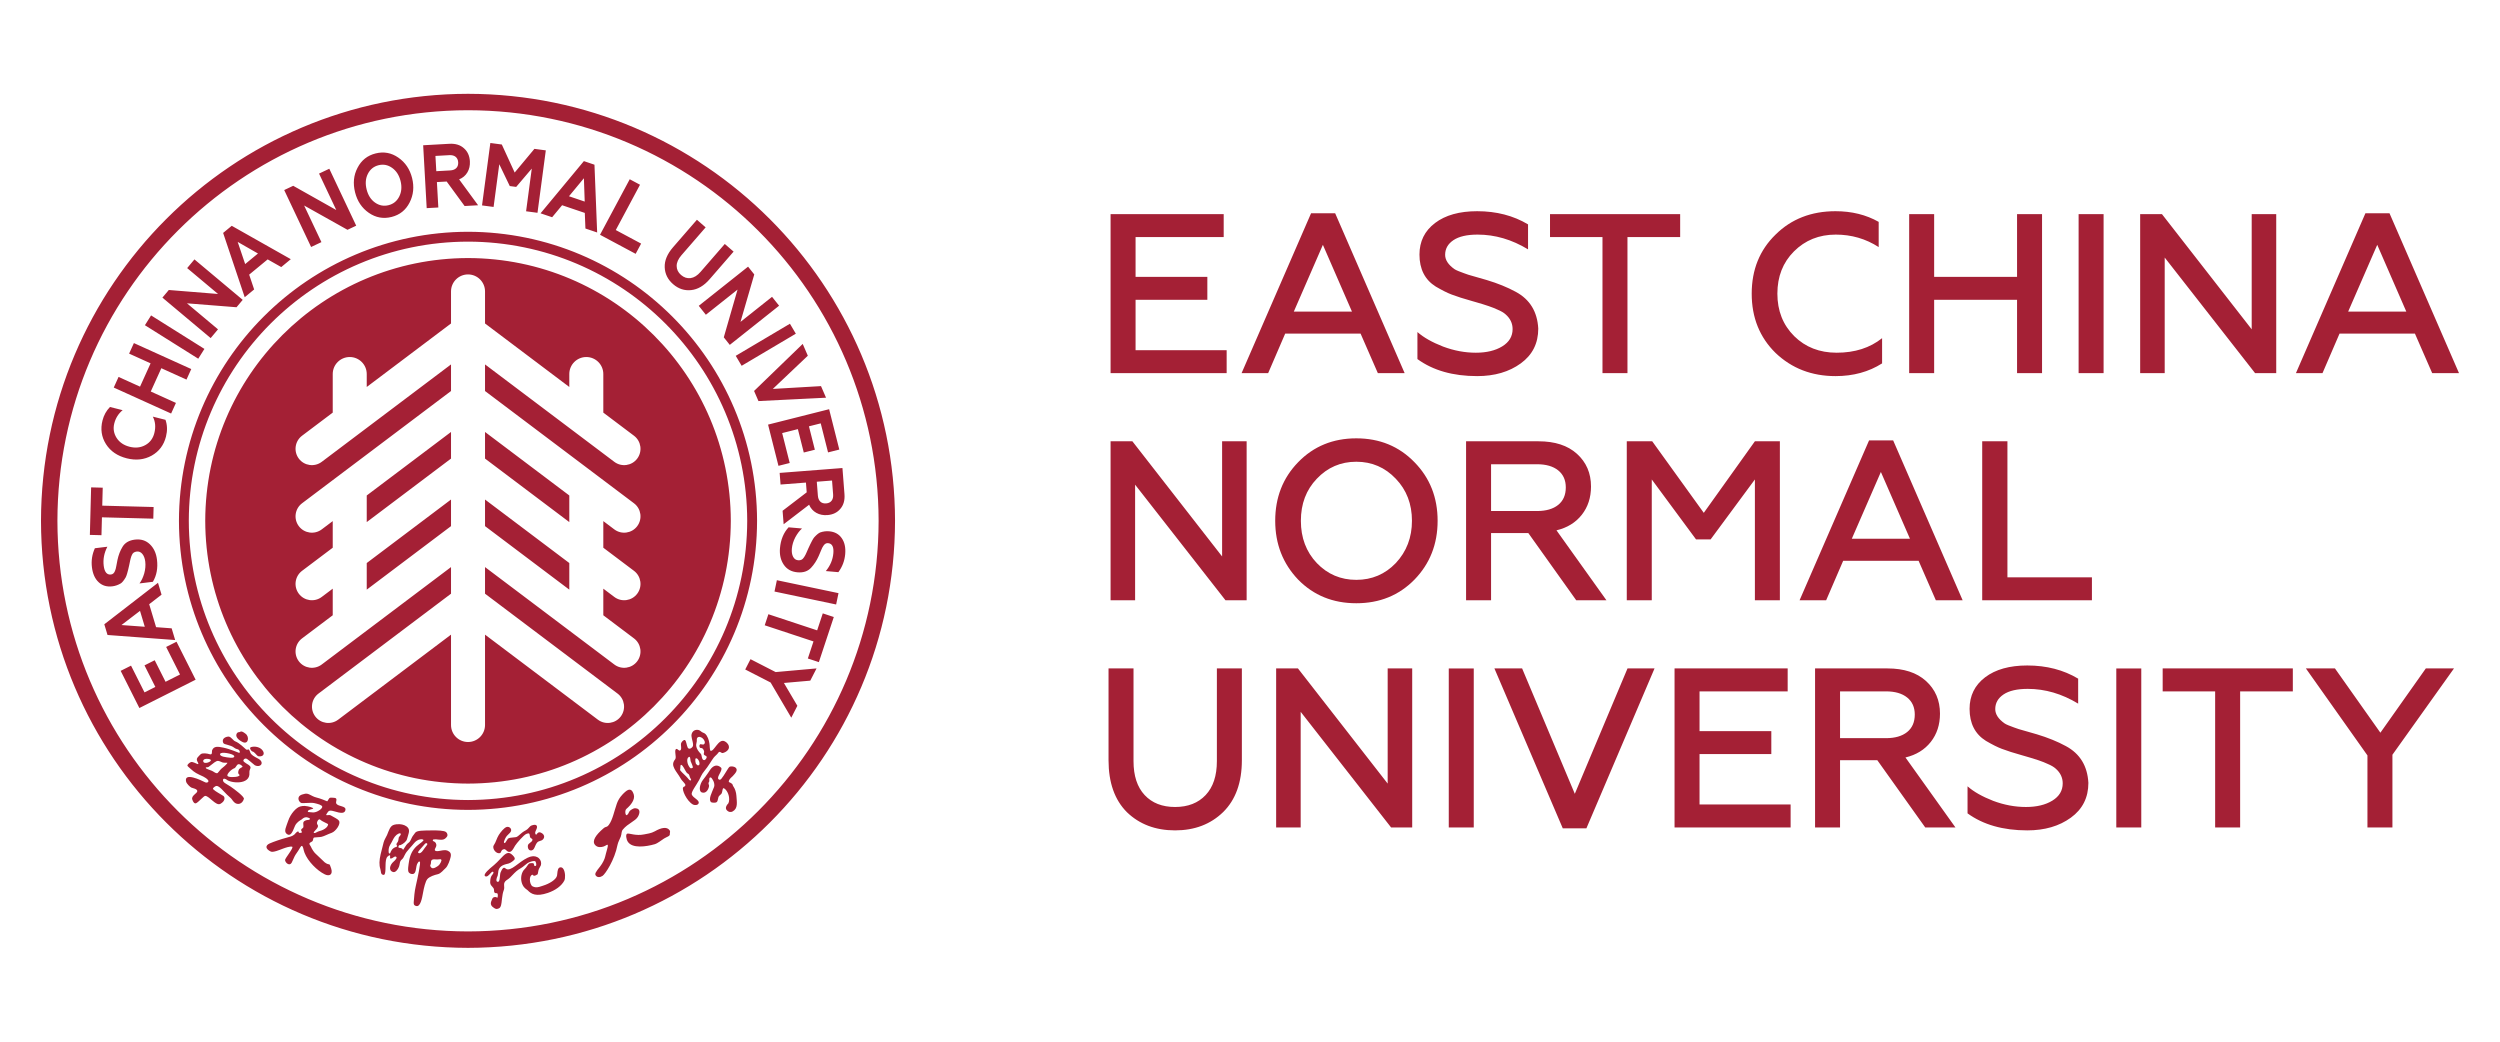
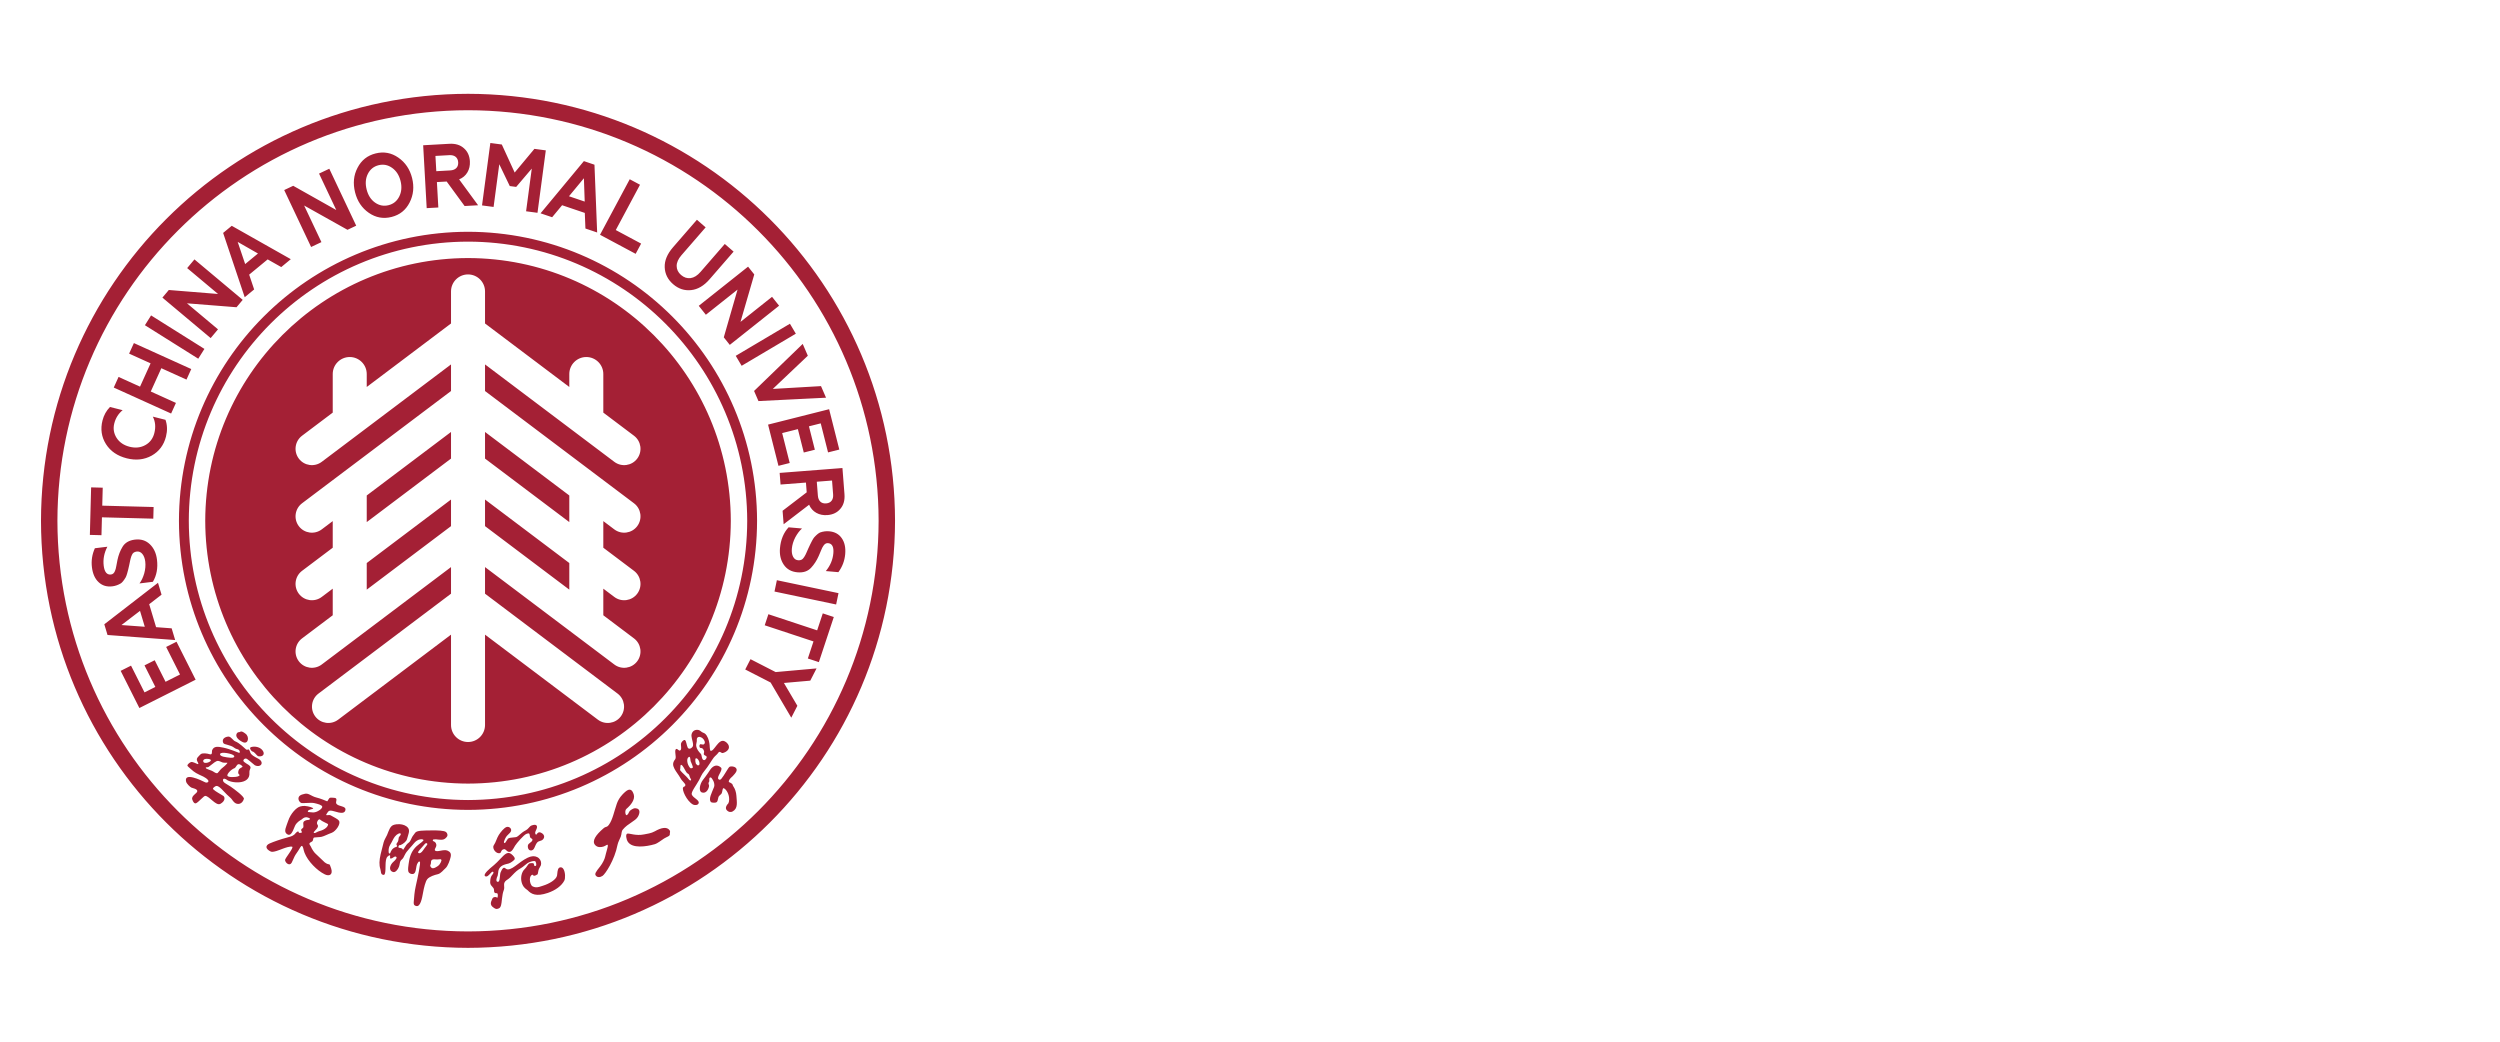
<svg xmlns="http://www.w3.org/2000/svg" version="1.1" x="0" y="0" width="1200" height="500" viewBox="0, 0, 1200, 500">
  <g id="Layer_1">
    <path d="M352.265,377.901 C351.46,376.767 351.818,376.637 351.389,376.25 C350.541,375.486 349.784,375.578 349.809,375.173 C349.882,373.873 351.475,372.848 351.734,372.515 C352.144,371.988 353.337,370.948 353.56,369.909 C353.993,367.89 350.962,367.624 350.196,368.063 C349.539,368.444 347.635,372.233 346.227,373.846 C345.692,374.461 345.231,374.34 344.89,374.028 C343.713,372.963 347.301,369.543 346.06,368.421 C344.223,366.762 342.353,367.394 340.886,369.484 C340.886,369.484 339.179,372.162 337.421,374.357 C335.944,376.198 335.197,379.698 336.827,380.344 C338.568,381.033 339.957,379.415 340.315,377.522 C340.432,376.882 340.229,376.809 340.104,376.254 C339.949,375.574 340.48,375.294 340.472,374.909 C340.442,373.76 340.34,373.103 341.217,373.189 C341.545,373.225 342.288,374.557 342.457,374.934 C342.771,375.645 343.091,376.882 342.756,377.74 C341.641,380.61 340.005,383.437 341.198,384.958 C341.474,385.305 343.198,385.46 343.836,385.127 C344.564,384.74 344.413,384.045 344.882,382.527 C345.066,381.941 346.257,381.238 346.449,380.727 C346.794,379.813 346.807,378.219 347.299,378.332 C348.286,378.556 349.656,380.51 349.939,382.692 C350.11,383.999 349.937,385.487 349.269,385.995 C349.02,386.182 347.874,387.736 348.786,388.809 C349.83,390.033 351.012,389.849 351.631,389.51 C354.355,388.037 353.659,385.046 353.473,381.93 C353.372,380.292 352.755,378.591 352.265,377.901 M84.725,308.031 L79.75,310.537 L86.409,323.762 L79.467,327.26 L74.258,316.914 L69.358,319.381 L74.569,329.726 L69.362,332.35 L62.893,319.504 L57.918,322.008 L66.902,339.85 L93.901,326.255 z M360.243,316.406 L357.707,321.351 L369.886,327.601 L379.811,344.489 L382.738,338.783 L376.277,327.823 L388.931,326.714 L391.948,320.839 L372.308,322.596 z M58.294,300.024 L67.207,293.212 L69.496,300.842 z M82.394,301.595 L74.921,301.039 L71.613,290.021 L77.542,285.441 L75.835,279.744 L50.068,299.656 L51.61,304.792 L84.08,307.217 z M84.449,193.396 L72.37,187.927 L77.438,176.741 L89.514,182.207 L91.807,177.144 L64.27,164.677 L61.977,169.738 L72.283,174.404 L67.217,185.592 L56.909,180.927 L54.602,186.026 L82.139,198.495 z M60.826,219.99 C65.236,221.105 69.236,220.67 72.824,218.689 C76.356,216.693 78.639,213.651 79.672,209.554 C80.396,206.692 80.314,204.012 79.432,201.516 L73.358,199.982 C74.574,202.349 74.816,204.976 74.086,207.866 C73.427,210.479 71.992,212.402 69.78,213.63 C67.535,214.883 65.017,215.155 62.226,214.45 C59.435,213.745 57.355,212.337 55.987,210.228 C54.604,208.062 54.225,205.734 54.853,203.248 C55.508,200.66 56.844,198.541 58.863,196.886 L52.794,195.352 C51.039,197.129 49.838,199.296 49.191,201.859 C48.152,205.979 48.71,209.755 50.873,213.186 C53.041,216.594 56.359,218.86 60.826,219.99 M53.941,281.437 C55.37,281.263 56.734,280.782 58.029,279.998 C58.7,279.55 59.468,278.596 60.332,277.133 C60.546,276.742 60.778,276.127 61.023,275.288 C61.309,274.313 61.479,273.681 61.531,273.386 L62.014,271.292 L62.481,269.043 L62.711,268.074 C62.889,267.401 63.083,266.855 63.293,266.438 C63.667,265.451 64.439,264.886 65.609,264.744 C66.697,264.612 67.605,264.997 68.341,265.901 C69.075,266.802 69.531,268.014 69.718,269.53 C69.939,271.357 69.778,273.254 69.236,275.225 C68.663,277.175 67.902,278.784 66.954,280.048 L73.383,279.263 C75.189,276.223 75.843,272.673 75.348,268.61 C74.971,265.522 73.831,263.064 71.925,261.233 C70.021,259.404 67.625,258.666 64.738,259.017 C61.968,259.356 59.989,260.509 58.809,262.482 C57.698,264.313 56.893,266.394 56.395,268.725 C56.227,269.503 56.033,270.52 55.809,271.773 C55.66,272.706 55.449,273.474 55.177,274.083 C54.78,275.096 54.15,275.654 53.294,275.759 C51.321,275.999 50.147,274.589 49.775,271.531 C49.398,268.443 49.986,265.409 51.537,262.427 L45.536,263.158 C44.212,266.087 43.741,269.135 44.126,272.296 C44.509,275.432 45.582,277.822 47.348,279.458 C49.087,281.102 51.283,281.761 53.941,281.437 M48.932,248.31 L73.582,248.962 L73.73,243.368 L49.08,242.715 L49.308,234.089 L43.739,233.94 L43.134,256.749 L48.704,256.896 z M269.102,416.305 C267.783,416.338 267.629,417.966 267.505,419.276 L267.382,420.271 C266.995,422.221 263.618,424.232 260.637,425.134 L259.831,425.395 C258.398,425.87 257.266,426.245 255.63,425.447 C254.915,425.1 254.333,423.644 254.333,422.207 C254.335,421.069 254.709,420.234 255.356,419.92 C255.636,419.782 255.71,419.878 255.829,420.041 C256.111,420.42 256.471,420.658 257.984,419.713 C258.116,419.633 258.182,419.288 258.295,418.639 C258.385,418.102 258.494,417.491 258.668,417.121 L259.254,416.033 L259.649,415.271 C259.934,414.039 259.593,412.848 258.71,412.005 C257.726,411.066 256.256,410.746 254.77,411.158 C252.578,411.767 250.5,413.321 248.665,414.696 C246.795,416.095 245.18,417.305 243.811,417.319 C243.324,417.324 242.966,417.075 242.656,416.857 C242.361,416.65 242.083,416.453 241.769,416.545 C241.322,416.675 240.861,417.376 240.23,418.891 C240.102,419.196 240.056,419.767 239.999,420.428 C239.912,421.497 239.803,422.828 239.282,423.192 C239.142,423.288 238.976,423.313 238.78,423.265 C238.577,423.209 238.434,423.094 238.355,422.903 C237.993,422.089 238.872,420.328 238.88,420.311 C238.886,420.297 239.129,418.778 239.129,418.778 C239.175,418.309 239.217,417.867 239.357,417.508 C240.167,415.403 242.075,414.966 244.09,414.503 C245.136,414.261 246.669,412.974 246.925,412.62 C247.422,411.917 246.688,411.158 246.098,410.547 L245.991,410.434 C245.012,409.413 244.048,409.162 243.037,409.677 C242.2,410.106 241.165,411.191 239.968,412.449 C239.062,413.403 238.121,414.388 237.148,415.208 L236.805,415.493 C234.798,417.133 232.507,419.146 232.618,420.163 C232.635,420.361 232.748,420.512 232.943,420.615 C233.761,421.031 234.566,420.148 235.273,419.368 C235.813,418.773 236.326,418.211 236.669,418.462 C236.79,418.547 236.855,418.639 236.874,418.752 C236.907,418.983 236.769,419.296 236.445,419.725 L236.296,419.92 C235.905,420.418 235.539,420.889 235.357,422.299 C235.097,424.272 235.495,424.715 236.162,425.447 L236.84,426.263 C237.142,426.678 237.158,427.341 237.171,427.778 L237.24,428.266 C237.696,428.793 238.052,428.755 238.313,428.724 C238.52,428.697 238.648,428.684 238.79,428.92 C239.117,429.464 238.939,430.791 238.669,430.954 C238.652,430.962 238.596,430.996 238.501,430.845 C238.265,430.464 237.549,430.58 237.282,430.619 C236.549,430.728 236.321,431.329 236.121,431.86 L235.962,432.241 C235.051,434.145 236.039,435.113 237.129,435.808 C237.778,436.226 238.336,436.584 239.522,435.99 C240.537,435.479 240.711,433.787 240.887,431.994 L240.947,431.412 C241.123,429.736 241.412,428.314 241.738,427.5 C242.133,426.51 242.05,425.747 241.979,425.129 L241.962,424.253 C242.179,423.148 242.799,422.73 243.583,422.192 C243.991,421.914 244.458,421.598 244.914,421.14 L245.966,420.054 C247.247,418.721 248.259,417.665 250.044,416.696 C250.634,416.378 251.236,415.874 251.82,415.397 C252.615,414.731 253.442,414.049 254.27,413.777 L254.442,413.721 C255.174,413.476 256.538,413.018 257.007,413.495 C257.151,413.637 257.586,414.836 257.341,415.409 C257.256,415.608 257.095,415.706 256.85,415.7 C256.436,415.69 256.385,415.449 256.339,415.066 C256.306,414.809 256.277,414.541 256.048,414.407 C255.643,414.164 254.339,414.376 254.325,414.378 C253.829,414.464 253.45,415.03 253.013,415.69 C252.695,416.162 252.335,416.704 251.885,417.116 C250.222,418.648 249.856,421.435 250.362,423.397 C250.946,425.657 252.14,426.5 252.854,427.004 L253.285,427.339 C254.973,429.125 257.314,430.515 262.965,428.596 C266.679,427.335 269.556,425.192 270.857,422.719 C271.455,421.583 271.369,418.637 270.466,417.175 C270.1,416.585 269.637,416.294 269.102,416.305 M306.208,392.015 C307.187,390.32 307.369,388.353 305.514,388.044 C304.832,387.931 304.539,387.797 303.371,388.454 C301.382,389.56 302.16,390.477 300.833,391.274 C300.258,391.621 299.697,389.085 300.71,388.23 C302.836,386.435 304.926,383.736 304.212,381.393 C303.629,379.468 302.578,377.878 300.041,380.139 C298.716,381.324 297.024,383.052 296.049,385.847 C294.798,389.437 294.061,393.435 292.306,395.843 C291.176,397.4 291.002,396.465 289.67,397.607 C285.956,400.797 283.925,403.747 285.713,405.666 C286.956,406.992 288.716,406.624 289.67,406.346 C290.839,406.001 291.54,405.038 291.737,405.689 C291.933,406.344 290.929,409.12 290.438,411.355 C290.245,412.246 289.341,414.294 288.078,415.878 C285.967,418.524 285.358,419.422 285.973,420.263 C286.724,421.288 288.101,421.177 289.245,420.399 C290.53,419.535 295.003,412.873 296.423,405.469 C296.681,404.153 297.597,402.626 297.974,401.561 C298.492,400.105 298.168,399.151 298.99,398.161 C301.451,395.19 304.959,394.167 306.208,392.015 M98.117,167.474 L72.519,151.396 L69.563,156.101 L95.161,172.18 z M334.852,367.375 C334.852,367.375 334.492,367.005 334.461,366.994 C333.589,366.687 333.725,364.239 333.819,364.153 C335.053,363.097 336.951,367.689 334.852,367.375 M334.281,356.736 C334.72,355.247 334.229,354.901 334.641,354.24 C335.156,353.406 336.354,353.617 337.246,354.383 C338.08,355.104 338.666,356.341 338.087,357.054 C337.438,357.86 336.442,356.904 336.001,357.333 C335.471,357.845 335.674,359.153 336.543,359.065 C337.279,358.996 337.775,359.816 337.972,360.672 C338.055,361.027 337.718,361.824 337.852,362.147 C338.045,362.607 338.955,362.726 339.181,363.176 C339.398,363.609 338.698,364.927 337.924,364.86 C336.712,364.76 336.926,362.387 336.426,361.889 C333.791,359.259 334.082,357.404 334.281,356.736 M332.421,368.578 C331.816,368.745 331.597,369.072 331.038,368.344 C329.812,366.731 329.607,364.59 330.189,363.791 C331.429,362.078 331.375,364.938 331.488,365.308 C331.72,366.109 333.011,368.411 332.421,368.578 M331.488,374.606 C330.963,374.836 330.316,373.58 329.381,372.693 C328.034,371.413 326.302,369.791 326.433,369.509 C326.655,369.028 326.419,367.032 326.94,367.116 C327.827,367.266 328.714,369.603 329.254,370.333 C330.139,371.896 330.595,370.896 331.04,372.725 C331.298,373.767 332.178,374.298 331.488,374.606 M338.047,370.139 C340.06,367.758 341.426,365.147 342.604,363.63 C343.248,362.81 344.21,362.191 344.8,361.287 C345.472,360.253 346.223,361.582 346.853,361.46 C348.489,361.13 349.968,359.868 349.897,358.594 C349.935,357.784 349.311,356.525 347.767,355.786 C344.878,354.399 342.746,360.893 341.058,360.375 C340.681,360.257 340.629,357.573 340.662,358.107 C340.566,356.569 340.198,354.627 339.193,353.046 C338.367,351.746 337.698,351.889 336.93,351.41 C336.308,351.021 335.863,350.422 334.99,350.334 C332.825,350.113 331.833,351.788 331.894,353.247 C331.961,354.807 333.233,357.517 332.39,358.515 C331.459,359.626 330.484,359.573 330.099,358.835 C329.551,357.778 329.446,355.604 328.76,355.228 C328.373,355.014 327.505,355.617 327,356.571 C326.498,357.529 327.548,359.812 326.381,360.264 C325.85,360.471 325.17,359.362 324.686,359.479 C323.337,359.808 324.9,363.404 324.107,364.417 C322.701,366.203 322.921,367.369 323.766,369.057 C324.387,370.296 325.822,372.038 326.596,373.472 C327.484,375.118 329.107,376.112 328.977,376.913 C328.833,377.788 328.436,377.254 327.915,377.947 C327.168,378.953 329.521,384.403 332.618,386.175 C333.206,386.512 334.81,386.629 335.273,385.732 C336.122,384.094 332.716,383.137 332.051,381.372 C331.607,380.19 334.239,376.909 335.568,374.424 C336.177,373.29 336.825,371.574 338.047,370.139 M157.497,395.732 C157.283,397.419 154.836,398.592 153.114,398.996 C152.467,399.145 151.706,399.72 151.312,399.81 C150.27,400.055 150.383,399.54 151.377,398.53 C151.934,397.965 153.16,396.709 152.381,395.814 C151.618,394.939 152.925,392.732 153.641,393.387 C154.959,394.592 157.549,395.318 157.497,395.732 M161.397,385.652 C160.955,384.857 162.468,382.955 160.235,382.941 C159.926,382.937 158.637,382.763 158.252,382.987 C157.863,383.209 157.2,384.698 157.034,384.633 C155.953,384.215 154.225,383.393 151.729,382.761 C149.369,382.171 148.046,380.476 146.161,381.06 C145.366,381.298 144.726,381.361 144.023,381.849 C142.814,382.683 143.094,384.522 144.483,385.376 C145.082,385.742 149.172,385.115 150.766,385.468 C152.618,385.878 154.509,386.397 154.679,387.18 C154.758,387.56 154.302,388.213 153.553,388.749 C150.829,390.686 149.411,389.751 147.936,389.761 C147.609,389.765 147.714,389.136 148.247,388.843 C148.954,388.458 150.304,388.33 150.352,388.062 C150.413,387.732 148.262,386.987 146.26,386.849 C145.49,386.801 144.873,386.947 144.218,387.083 C142.278,387.479 139.431,390.638 138.312,394.038 C137.383,396.85 136.113,398.984 137.56,400.216 C139.293,401.689 140.274,399.791 141.504,396.634 C142.203,394.839 143.87,393.864 144.77,393.36 C145.13,393.155 146.429,391.355 148.781,392.9 C148.883,392.964 148.71,393.582 148.011,393.559 C147.101,393.536 145.904,394.048 145.676,394.582 C145.402,395.224 145.735,396.078 145.628,396.969 C145.517,397.866 143.78,397.651 144.979,399.442 C145.073,399.58 143.942,400.002 143.521,399.737 C143.324,399.609 143.437,399.224 143.226,399.138 C142.58,398.879 141.515,400.389 141.345,400.538 C140.391,401.408 138.956,401.726 137.447,402.122 C134.885,402.789 131.412,403.996 129.447,404.852 C127.121,405.877 127.501,407.591 130.001,408.758 C131.117,409.281 134.257,407.93 135.807,407.35 C136.901,406.942 139.222,406.137 140.224,406.411 C141.297,406.704 136.732,412.016 136.822,412.838 C136.979,414.258 139.031,415.853 139.989,414.114 C140.423,413.323 140.818,412.252 141.416,411.032 C141.881,410.087 142.711,409.103 143.195,408.277 C143.889,407.095 144.546,405.927 144.879,406.043 C145.636,406.308 145.494,407.57 146.168,409.308 C147.754,413.397 152.158,417.865 155.9,419.692 C158.141,420.784 159.907,419.79 158.957,416.861 C158.744,416.196 158.574,415.736 158.438,415.411 C157.982,414.309 157.982,415.499 155.846,413.913 C155.239,413.461 152.771,410.863 151.427,409.718 C150.785,409.166 149.793,407.716 149.185,406.315 C148.793,405.417 147.695,404.959 149.586,404.044 C150.729,403.494 149.934,402.166 150.904,401.99 C151.729,401.841 153.291,401.902 154.348,401.666 C155.622,401.385 157.248,400.444 159.244,399.737 C161.108,399.071 163.744,395.446 162.706,393.977 C162.001,392.969 160.558,392.496 158.758,391.391 C157.848,390.832 155.863,391.954 156.852,390.554 C157.53,389.59 157.637,389.127 158.685,389.09 C160.33,389.031 165.146,391.663 165.786,388.885 C166.301,386.648 162.34,387.355 161.397,385.652 M242.481,402.528 C242.941,401.492 243.621,400.852 244.226,400.285 C244.59,399.938 244.908,399.64 245.104,399.306 C245.462,398.724 245.445,398.092 245.056,397.582 C244.636,397.023 243.88,396.757 243.221,396.939 C242.002,397.274 240.24,399.475 239.416,400.783 C238.92,401.572 238.583,402.406 238.255,403.216 C237.897,404.103 237.558,404.94 237.033,405.695 C236.476,406.492 236.859,407.641 237.483,408.43 C238.054,409.147 239.077,409.842 240.079,409.442 C240.292,409.352 240.397,409.114 240.514,408.838 C240.723,408.363 240.981,407.762 241.924,407.607 C242.372,407.534 242.692,407.838 243.062,408.185 C243.512,408.605 244.021,409.08 244.851,408.869 C245.69,408.656 246.303,407.57 246.843,406.612 L247.253,405.911 C247.971,404.781 251.395,400.733 252.703,400.247 C253.329,400.011 253.722,399.961 253.937,400.09 C254.178,400.235 254.232,400.613 254.306,401.145 L254.368,401.597 C254.446,402.059 254.785,402.275 255.086,402.461 C255.348,402.624 255.58,402.77 255.574,403.051 C255.569,403.699 255.055,404.078 254.509,404.473 C253.973,404.871 253.417,405.275 253.362,405.971 C253.293,406.821 253.527,407.557 253.992,407.932 C254.35,408.225 254.827,408.292 255.371,408.137 C256.13,407.915 256.475,407.089 256.839,406.216 C257.067,405.672 257.302,405.109 257.651,404.637 C258.164,403.942 258.689,403.793 259.252,403.634 C259.731,403.498 260.224,403.358 260.683,402.844 C261.097,402.373 261.266,401.821 261.158,401.289 C261.026,400.645 260.503,400.08 259.691,399.697 C258.559,399.163 258.021,399.869 257.664,400.337 C257.536,400.502 257.417,400.664 257.331,400.67 L257.235,400.615 C256.597,399.973 256.938,399.235 257.302,398.456 C257.477,398.082 257.657,397.695 257.731,397.308 C257.827,396.785 257.728,396.385 257.444,396.149 C257.026,395.795 256.241,395.829 255.111,396.249 C254.63,396.425 254.247,396.856 253.841,397.312 C253.448,397.751 253.04,398.207 252.509,398.475 C251.08,399.186 250.126,400.034 249.36,400.712 C248.801,401.212 248.36,401.599 247.933,401.751 C247.627,401.86 247.063,401.91 246.464,401.959 C245.41,402.051 244.213,402.151 243.784,402.616 L243.119,403.611 C242.828,404.105 242.527,404.62 242.265,404.674 L242.083,404.628 C241.652,404.321 242.004,403.557 242.345,402.816 z M114.858,371.825 C115.304,372.139 114.708,372.536 113.869,372.777 C113.235,372.963 109.253,373.34 109.126,372.248 C109.027,371.48 110.758,369.371 112.678,368.668 C113.266,368.247 113.63,367.134 114.189,366.896 C115.093,366.475 116.584,367.796 116.404,368.076 C116.227,368.352 114.86,368.727 114.586,369.586 C114.298,370.482 114.099,371.283 114.858,371.825 M106.872,368.484 C105.285,369.668 104.692,371.227 104.105,371.164 C103.217,371.07 102.512,370.331 101.711,369.992 C100.288,369.394 98.983,369.057 98.836,368.714 C98.529,367.984 99.516,368.568 100.211,368.049 C102.688,366.191 103.764,365.04 104.831,365.249 C105.937,365.465 106.418,365.934 107.067,366.036 C108.37,366.239 109.207,365.967 109.142,366.224 C109.09,366.444 108.113,367.555 106.872,368.484 M97.552,365.429 C97.324,363.802 100.569,364.149 101.077,364.643 C102.019,365.551 97.807,367.172 97.552,365.429 M112.346,362.755 C112.731,363.404 112.051,363.873 110.592,363.722 C108.446,363.494 105.345,363.182 105.649,361.914 C105.96,360.613 111.768,361.789 112.346,362.755 M123.85,364.115 C121.94,363.122 120.534,362.358 120.139,361.207 C120.108,361.111 119.739,359.908 119.325,359.732 C118.913,359.55 118.779,360.247 118.07,359.688 C117.358,359.13 114.942,356.605 112.858,355.824 C111.982,355.496 110.933,353.705 109.86,353.579 C108.814,353.458 106.126,354.328 107.159,356.592 C107.611,357.582 110.454,357.314 112.584,359.017 C113.622,359.845 114.752,359.326 115.103,360.783 C115.243,361.362 114.948,361.297 114.637,361.329 C114.455,361.347 110.638,359.561 107.167,358.856 C104.745,358.364 102.596,357.977 101.789,360.197 C101.615,360.672 102.098,362.492 100.684,362.038 C99.347,361.607 97.163,361.345 96.336,362.015 C96.031,362.264 95.033,363.318 94.803,363.626 C93.755,365.042 95.642,366.283 95.108,366.745 C94.872,366.95 93.508,366.007 92.263,365.766 C91.426,365.607 90.505,366.496 90.164,366.957 C89.643,367.664 90.185,367.829 91.478,369.032 C93.543,370.957 94.445,371.287 97.623,372.775 C98.267,373.076 99.498,373.854 99.931,374.547 C100.408,375.311 99.395,375.963 98.441,375.482 C96.5,374.513 88.221,370.509 89.325,375.154 C89.589,376.277 91.259,377.754 91.855,378.043 C92.524,378.361 94.568,378.612 94.702,379.648 C94.847,380.809 91.698,381.826 92.286,383.746 C92.665,384.993 93.374,385.93 94.188,385.518 C95.487,384.855 97.83,381.972 98.533,382.022 C100.604,382.175 103.686,387.037 105.812,385.83 C108.291,384.426 107.975,382.554 107.199,382.033 C105.803,381.1 103.41,379.941 102.343,378.844 C101.927,378.411 102.736,377.802 103.408,377.411 C105.036,376.457 107.465,380.254 109.875,382.273 C111.678,383.782 111.277,383.955 112.36,385.031 C113.885,386.548 116.329,386.083 117.074,383.447 C117.358,382.449 112.567,378.836 110.735,377.608 C108.425,376.06 107.08,375.681 107.036,374.493 C106.992,373.164 108.609,374.099 108.647,374.133 C110.695,375.995 120.204,376.936 119.727,370.89 C119.562,368.829 121.285,368.624 119.325,367.139 C119.151,367.007 116.967,365.835 116.825,365.231 C116.689,364.653 117.618,363.647 118.624,364.335 C119.999,365.274 122.026,367.18 122.319,367.321 C125.156,368.729 127.225,365.871 123.85,364.115 M210.027,415.798 C208.883,416.531 208.232,416.855 207.493,416.742 C207.102,416.685 206.322,415.763 206.539,415.33 C207.085,414.229 206.723,413.79 206.993,413.179 C207.433,412.181 208.895,412.543 209.809,412.547 C211.038,412.551 211.807,412.089 211.902,412.978 C211.902,412.978 211.531,414.828 210.027,415.798 M203.087,408.139 C202.296,409.38 201.271,409.896 200.729,409.304 C200.326,408.871 202.37,407.017 203.278,405.84 C204.418,404.36 204.654,404.614 205.046,404.938 C205.491,405.308 204.165,406.451 203.087,408.139 M190.176,406.517 C188.155,407.095 187.634,408.624 187.316,409.47 C187.168,409.867 186.668,409.733 186.599,409.331 C186.438,408.407 186.471,406.781 187.245,405.574 C188.285,403.948 188.697,402.63 189.524,401.586 C190.566,400.264 191.934,399.722 192.237,400.076 C192.819,400.754 191.425,401.532 191.369,402.185 C191.212,404.076 190.884,404.08 190.358,404.961 C189.988,405.589 191.214,406.22 190.176,406.517 M214.87,408.329 C212.902,407.436 209.638,409.327 208.791,408.183 C208.439,407.706 209.272,406.769 209.404,406.099 C209.615,405.011 208.987,404.047 208.123,403.821 C207.562,403.672 207.579,402.952 208.242,402.898 C209.19,402.821 209.65,402.925 210.615,403.021 C212.437,403.206 213.487,403.103 214.617,401.488 C214.96,400.998 214.801,399.908 214.065,399.36 C213.123,398.657 210.115,398.548 206.96,398.603 C203.558,398.657 199.978,398.55 199.252,399.781 C198.905,400.379 198.185,401.067 197.8,401.831 C197.235,402.944 196.911,403.959 196.271,404.396 C194.258,405.783 193.668,408.656 193.285,407.677 C193.022,407.013 192.034,407.059 191.44,406.917 C191.164,406.852 191.204,406.093 191.518,405.808 C191.833,405.528 191.877,405.789 192.329,405.607 C193.568,405.114 195.078,403.798 195.329,402.867 C195.957,400.525 196.907,398.753 195.867,397.393 C194.972,396.226 193.421,395.713 191.821,395.607 C190.984,395.55 189.614,395.667 188.737,396.04 C187.229,396.674 186.703,398.546 185.783,400.806 C185.408,401.731 184.542,402.885 184.143,404.329 C183.636,406.164 183,408.729 182.703,410.049 C182.042,413.024 181.906,415.106 182.59,417.211 C182.95,418.313 182.582,419.861 184.141,419.953 C185.434,420.027 184.829,415.24 185.237,413.058 C185.4,412.162 185.616,411.313 186.325,410.93 C186.549,410.813 186.749,410.39 187.145,410.591 C187.542,410.792 186.867,412.081 187.505,412.091 C188.639,412.108 189.237,410.723 190.133,411.246 C190.829,411.66 189.794,412.855 188.894,413.616 C187.126,415.114 186.298,417.911 188.729,418.583 C189.76,418.87 190.992,417.46 191.509,416.037 C191.915,414.924 191.804,414.208 192.212,413.336 C192.541,412.648 193.145,412.503 193.614,411.677 C194.064,410.882 194.413,409.959 195.087,409.02 C195.863,407.936 196.98,406.84 197.712,405.963 C198.541,404.988 199.248,404.034 200.158,403.478 C201.066,402.919 202.397,402.557 203.196,403.109 C203.769,403.505 201.393,404.873 199.955,406.199 C197.945,408.053 196.786,410.428 196.327,413.48 C196.143,414.717 195.474,418.114 196.29,418.849 C196.88,419.384 197.397,419.594 198.169,419.516 C200.068,419.324 199.39,415.746 200.495,414.24 C200.736,413.915 200.955,413.304 201.512,413.608 C202.064,413.913 200.539,421.056 199.581,425.253 C198.918,428.121 198.8,430.51 198.606,432.785 C198.522,433.735 198.484,434.638 199.874,434.91 C201.842,435.293 202.604,431.075 203.066,428.466 C203.453,426.297 204.186,423.075 205.121,421.966 C206.156,420.746 208.611,419.96 210.117,419.625 C211.659,419.29 212.946,417.47 213.824,416.757 C215.011,415.794 216.069,412.518 216.316,411.34 C216.661,409.723 216.153,408.909 214.87,408.329 M117.769,352.115 C117.769,352.115 116.641,351.232 116.086,351.15 C115.429,350.981 115.356,351.389 114.762,351.443 C114.145,351.374 113.735,351.845 113.53,352.336 C112.99,353.615 114.327,355.169 116.54,356.215 C119.223,357.477 119.894,353.581 117.769,352.115 M314.349,399.011 C312.61,400.015 310.483,400.237 309.183,400.509 C305.248,401.331 302.141,399.902 301.152,400.13 C300.16,400.354 300.582,402.818 301.336,404.009 C303.491,407.411 310.223,406.375 314.215,405.235 C315.753,404.796 317.422,403.298 318.763,402.484 C320.182,401.62 321.588,401.379 321.519,400.41 C321.448,399.444 321.923,399.235 321.374,398.477 C320.098,396.718 317.349,397.274 314.349,399.011 M120.647,358.563 C119.329,358.887 120.555,360.255 120.844,360.525 C121.133,360.795 121.455,360.73 121.719,360.919 C122.735,361.655 123.399,362.921 124.081,363.015 C126.698,363.375 127.342,361.435 125.646,359.755 C124.612,358.732 122.681,358.056 120.647,358.563 M338.813,151.084 L354.029,138.998 L347.418,161.92 L350.297,165.541 L373.967,146.739 L370.58,142.477 L355.433,154.513 L362.048,131.734 L359.075,127.991 L335.405,146.793 z M331.712,139.253 C334.902,138.935 337.878,137.19 340.631,134.014 L352.125,120.775 L347.897,117.105 L336.262,130.508 C334.737,132.271 333.145,133.261 331.492,133.487 C329.839,133.711 328.308,133.211 326.9,131.989 C325.511,130.782 324.81,129.344 324.799,127.677 C324.789,126.012 325.546,124.296 327.076,122.534 L338.71,109.13 L334.513,105.487 L323.019,118.729 C320.266,121.905 318.945,125.085 319.06,128.273 C319.176,131.46 320.515,134.167 323.077,136.391 C325.661,138.634 328.54,139.588 331.712,139.253 M307.74,116.93 L295.574,110.421 L307.204,88.679 L302.271,86.039 L288.011,112.691 L305.112,121.84 z M399.381,230.656 L399.898,237.321 C399.994,238.585 399.749,239.6 399.159,240.361 C398.569,241.121 397.699,241.546 396.55,241.635 C395.372,241.728 394.444,241.441 393.757,240.78 C393.069,240.121 392.676,239.156 392.579,237.888 L392.061,231.227 z M374.666,232.576 L386.851,231.631 L387.217,236.317 L375.643,245.171 L376.147,251.64 L388.37,242.272 C389.108,243.981 390.257,245.274 391.812,246.155 C393.368,247.035 395.151,247.397 397.159,247.24 C399.802,247.035 401.873,246.031 403.379,244.224 C404.915,242.441 405.572,240.104 405.348,237.211 L404.371,224.655 L374.233,226.997 z M280.274,85.547 L280.661,96.757 L273.114,94.2 z M265.026,104.274 L269.811,98.508 L280.707,102.199 L281.002,109.686 L286.634,111.592 L285.343,79.057 L280.261,77.335 L259.469,102.391 z M373.662,223.599 L379.064,222.237 L375.44,207.878 L382.978,205.977 L385.811,217.207 L391.13,215.866 L388.295,204.635 L393.948,203.209 L397.465,217.153 L402.869,215.791 L397.979,196.419 L368.67,203.813 z M364.057,192.511 L396.496,190.898 L394.084,185.337 L370.944,186.685 L387.757,170.751 L385.301,165.081 L361.954,187.66 z M104.64,158.083 L89.746,145.596 L113.53,147.477 L116.501,143.933 L93.334,124.514 L89.838,128.683 L104.665,141.111 L81.024,139.197 L77.952,142.86 L101.119,162.279 z M355.989,175.579 L381.997,160.173 L379.164,155.39 L353.155,170.797 z M239.65,78.833 L244.688,89.307 L247.77,89.717 L255.253,80.911 L252.523,101.416 L257.994,102.142 L261.986,72.178 L256.515,71.45 L247.042,82.823 L240.872,69.366 L235.363,68.634 L231.373,98.598 L236.922,99.336 z M371.756,283.937 L401.341,290.151 L402.482,284.711 L372.898,278.497 z M154.285,116.216 L145.981,98.644 L166.794,110.306 L170.977,108.329 L158.062,80.996 L153.143,83.321 L161.407,100.814 L140.738,89.183 L136.416,91.225 L149.329,118.557 z M392.234,302.57 L368.825,294.825 L367.067,300.137 L390.477,307.884 L387.765,316.075 L393.054,317.826 L400.222,296.168 L394.935,294.417 z M123.825,121.683 L117.681,126.752 L114.088,116.114 z M121.991,138.931 L119.603,131.83 L128.476,124.507 L134.998,128.194 L139.584,124.409 L111.237,108.387 L107.101,111.802 L117.463,142.667 z M176.556,83.488 C177.659,81.283 179.379,79.888 181.718,79.302 C184.03,78.724 186.193,79.147 188.206,80.572 C190.218,81.997 191.572,84.089 192.262,86.855 C192.957,89.62 192.75,92.104 191.647,94.311 C190.543,96.516 188.835,97.91 186.524,98.487 C184.187,99.073 182.011,98.654 179.998,97.23 C178.017,95.826 176.676,93.727 175.977,90.934 C175.278,88.143 175.471,85.658 176.556,83.488 M177.025,102.157 C180.356,104.471 183.992,105.132 187.94,104.142 C191.861,103.161 194.744,100.866 196.591,97.257 C198.457,93.616 198.863,89.683 197.807,85.467 C196.744,81.222 194.532,77.948 191.179,75.641 C187.848,73.331 184.222,72.663 180.301,73.647 C176.354,74.634 173.458,76.933 171.611,80.542 C169.749,84.095 169.357,88.022 170.435,92.323 C171.498,96.566 173.694,99.847 177.025,102.157 M215.686,74.473 C216.954,74.402 217.963,74.668 218.712,75.276 C219.456,75.883 219.862,76.762 219.929,77.911 C219.994,79.09 219.689,80.015 219.013,80.685 C218.337,81.361 217.364,81.729 216.098,81.802 L209.422,82.174 L209.012,74.845 z M210.399,99.596 L209.715,87.394 L214.41,87.131 L223.011,98.889 L229.49,98.525 L220.385,86.101 C222.113,85.4 223.432,84.281 224.346,82.746 C225.258,81.208 225.658,79.436 225.545,77.425 C225.398,74.779 224.436,72.684 222.664,71.14 C220.913,69.565 218.59,68.858 215.693,69.021 L203.121,69.726 L204.811,99.908 z M404.03,258.318 C402.67,256.35 400.655,255.251 397.988,255.019 C396.555,254.891 395.123,255.078 393.692,255.576 C392.943,255.875 391.994,256.649 390.843,257.902 C390.552,258.241 390.201,258.793 389.786,259.563 C389.303,260.459 389.006,261.042 388.895,261.319 L387.987,263.269 L387.064,265.371 L386.64,266.273 C386.324,266.892 386.02,267.388 385.73,267.752 C385.161,268.637 384.288,269.03 383.112,268.928 C382.022,268.832 381.213,268.267 380.681,267.231 C380.15,266.193 379.953,264.915 380.087,263.394 C380.248,261.561 380.798,259.737 381.738,257.921 C382.704,256.132 383.78,254.718 384.97,253.678 L378.518,253.111 C376.122,255.712 374.746,259.049 374.388,263.126 C374.116,266.225 374.721,268.865 376.206,271.051 C377.689,273.238 379.88,274.457 382.778,274.711 C385.558,274.955 387.732,274.236 389.297,272.552 C390.763,270.989 391.981,269.12 392.952,266.942 C393.276,266.216 393.678,265.264 394.159,264.085 C394.498,263.204 394.862,262.494 395.255,261.957 C395.856,261.047 396.586,260.63 397.446,260.706 C399.425,260.877 400.281,262.501 400.009,265.574 C399.737,268.668 398.534,271.516 396.4,274.112 L402.421,274.642 C404.325,272.051 405.417,269.168 405.695,265.995 C405.971,262.846 405.417,260.285 404.03,258.318 M232.813,220.12 L273.267,250.605 L273.267,237.83 L232.813,207.345 z M232.813,252.546 L273.267,283.029 L273.267,270.256 L232.813,239.773 z M176.033,250.605 L216.49,220.12 L216.49,207.345 L176.033,237.83 z M176.033,283.029 L216.49,252.546 L216.49,239.773 L176.033,270.256 z M304.317,241.575 C307.777,244.184 308.47,249.102 305.861,252.565 C303.252,256.025 298.331,256.718 294.871,254.109 L289.59,250.13 L289.59,262.905 L304.317,274.001 C307.777,276.61 308.47,281.529 305.861,284.992 C303.252,288.454 298.331,289.145 294.871,286.536 L289.59,282.558 L289.59,295.331 L304.317,306.428 C307.777,309.037 308.47,313.958 305.861,317.418 C303.252,320.879 298.331,321.571 294.871,318.962 L232.813,272.2 L232.813,284.973 L296.429,332.913 C299.89,335.52 300.582,340.442 297.974,343.903 C295.367,347.363 290.446,348.054 286.983,345.447 L232.813,304.627 L232.813,348.001 C232.813,352.51 229.158,356.163 224.651,356.163 C220.143,356.163 216.49,352.51 216.49,348.001 L216.49,304.627 L162.315,345.447 C158.855,348.054 153.934,347.363 151.327,343.903 C148.718,340.442 149.411,335.52 152.871,332.913 L216.49,284.973 L216.49,272.2 L154.43,318.962 C150.969,321.571 146.048,320.879 143.439,317.418 C140.833,313.958 141.523,309.037 144.983,306.428 L159.71,295.331 L159.71,282.558 L154.43,286.536 C150.969,289.145 146.048,288.454 143.439,284.992 C140.833,281.529 141.523,276.61 144.983,274.001 L159.71,262.905 L159.71,250.13 L154.43,254.109 C150.969,256.718 146.048,256.025 143.439,252.565 C140.833,249.102 141.523,244.184 144.983,241.575 L216.49,187.693 L216.49,174.92 L154.43,221.685 C150.969,224.293 146.048,223.601 143.439,220.141 C140.833,216.678 141.523,211.759 144.983,209.15 L159.71,198.053 L159.71,179.534 C159.71,175.027 163.365,171.372 167.872,171.372 C172.38,171.372 176.033,175.027 176.033,179.534 L176.033,185.751 L216.49,155.269 L216.49,139.887 C216.49,135.38 220.143,131.725 224.651,131.725 C229.158,131.725 232.813,135.38 232.813,139.887 L232.813,155.269 L273.267,185.751 L273.267,179.534 C273.267,175.027 276.92,171.372 281.429,171.372 C285.935,171.372 289.59,175.027 289.59,179.534 L289.59,198.053 L304.317,209.15 C307.777,211.759 308.47,216.678 305.861,220.141 C303.252,223.601 298.331,224.293 294.871,221.685 L232.813,174.92 L232.813,187.693 z M224.653,123.867 C154.997,123.991 98.642,180.339 98.514,249.996 C98.642,319.663 154.997,375.999 224.653,376.127 C294.312,375.999 350.652,319.663 350.784,249.996 C350.652,180.339 294.312,123.991 224.653,123.867 M224.647,384.018 C150.639,383.876 90.763,324.023 90.627,249.998 C90.763,175.987 150.639,116.111 224.647,115.984 C298.662,116.111 358.525,175.987 358.661,249.998 C358.525,324.023 298.662,383.876 224.647,384.018 M224.647,111.251 C148.025,111.387 86.037,173.372 85.896,249.998 C86.037,326.636 148.025,388.602 224.647,388.747 C301.271,388.602 363.249,326.636 363.392,249.998 C363.249,173.372 301.271,111.387 224.647,111.251 M224.647,447.085 C115.812,446.882 27.761,358.856 27.558,249.998 C27.761,141.155 115.812,53.106 224.647,52.913 C333.496,53.106 421.527,141.155 421.732,249.998 C421.527,358.856 333.496,446.882 224.647,447.085 M224.647,45.03 C111.456,45.231 19.882,136.803 19.677,249.998 C19.882,363.212 111.456,454.755 224.647,454.97 C337.846,454.755 429.406,363.212 429.615,249.998 C429.406,136.803 337.846,45.231 224.647,45.03" fill="#A42035" />
-     <path d="M666.082,376.123 L623.017,320.846 L612.549,320.846 L612.549,397.168 L624.326,397.168 L624.326,341.671 L667.718,397.168 L677.857,397.168 L677.857,320.846 L666.082,320.846 z M991.63,358.132 C987.63,355.952 982.977,354.063 977.673,352.463 L968.949,349.956 C968.514,349.812 967.788,349.559 966.769,349.195 C965.75,348.831 964.844,348.485 964.043,348.157 C963.243,347.833 962.626,347.523 962.191,347.228 C959.21,345.125 957.72,342.835 957.72,340.362 C957.72,337.458 959.044,335.112 961.701,333.33 C964.352,331.549 968.223,330.66 973.311,330.66 C981.667,330.66 989.737,333.022 997.517,337.744 L997.517,325.754 C990.463,321.538 982.322,319.429 973.091,319.429 C964.587,319.429 957.848,321.321 952.868,325.097 C947.889,328.88 945.397,333.93 945.397,340.253 C945.397,347.228 948.017,352.356 953.251,355.626 C956.375,357.444 958.919,358.718 960.883,359.442 C963.352,360.388 966.662,361.442 970.805,362.603 L972.33,363.041 C977.2,364.422 980.688,365.622 982.795,366.639 C984.542,367.365 985.851,368.131 986.722,368.93 C988.973,370.891 990.101,373.253 990.101,376.014 C990.101,379.504 988.448,382.268 985.14,384.301 C981.83,386.335 977.598,387.354 972.441,387.354 C967.206,387.354 961.971,386.373 956.739,384.412 C951.504,382.374 947.397,380.05 944.418,377.433 L944.418,390.408 C951.904,395.858 961.463,398.582 973.091,398.582 C981.452,398.582 988.429,396.551 994.026,392.475 C999.622,388.408 1002.421,382.847 1002.421,375.797 C1001.984,367.656 998.388,361.769 991.63,358.132 M695.41,397.168 L707.404,397.168 L707.404,320.848 L695.41,320.848 z M815.779,361.951 L850.231,361.951 L850.231,350.94 L815.779,350.94 L815.779,331.857 L858.08,331.857 L858.08,320.846 L803.782,320.846 L803.782,397.168 L859.499,397.168 L859.499,386.153 L815.779,386.153 z M883.22,354.318 L883.22,331.857 L905.244,331.857 C909.606,331.857 913.004,332.842 915.439,334.803 C917.875,336.765 919.092,339.489 919.092,342.981 C919.092,346.615 917.875,349.41 915.439,351.375 C913.004,353.335 909.606,354.318 905.244,354.318 z M926.779,356.116 C929.721,352.373 931.193,347.849 931.193,342.542 C931.193,336.148 928.94,330.915 924.434,326.842 C920,322.846 913.86,320.846 906.01,320.846 L871.23,320.846 L871.23,397.168 L883.22,397.168 L883.22,364.892 L901.102,364.892 L924.109,397.168 L938.608,397.168 L914.621,363.587 C919.781,362.352 923.835,359.861 926.779,356.116 M584.102,365.33 C584.102,372.382 582.305,377.816 578.707,381.632 C575.11,385.446 570.221,387.354 564.042,387.354 C557.862,387.354 552.994,385.446 549.435,381.632 C545.87,377.816 544.087,372.382 544.087,365.33 L544.087,320.846 L532.097,320.846 L532.097,364.892 C532.097,375.652 535.039,383.973 540.93,389.862 C546.958,395.679 554.667,398.582 564.042,398.582 C573.418,398.582 581.123,395.641 587.157,389.754 C593.115,383.864 596.097,375.577 596.097,364.892 L596.097,320.846 L584.102,320.846 z M1015.822,397.168 L1027.814,397.168 L1027.814,320.848 L1015.822,320.848 z M755.909,381.031 L730.617,320.846 L717.315,320.846 L750.131,397.603 L761.47,397.603 L794.179,320.846 L781.206,320.846 z M1142.586,351.701 L1120.78,320.846 L1106.825,320.846 L1136.373,362.603 L1136.373,397.168 L1148.365,397.168 L1148.365,362.277 L1177.913,320.846 L1164.393,320.846 z M1038.085,331.857 L1063.27,331.857 L1063.27,397.168 L1075.265,397.168 L1075.265,331.857 L1100.557,331.857 L1100.557,320.846 L1038.085,320.846 z M715.712,222.832 L737.735,222.832 C742.097,222.832 745.492,223.815 747.93,225.777 C750.365,227.74 751.583,230.466 751.583,233.956 C751.583,237.59 750.365,240.385 747.93,242.352 C745.492,244.312 742.097,245.293 737.735,245.293 L715.712,245.293 z M756.598,288.141 L771.098,288.141 L747.112,254.562 C752.273,253.327 756.323,250.835 759.269,247.09 C762.211,243.35 763.684,238.826 763.684,233.519 C763.684,227.123 761.428,221.888 756.922,217.819 C752.489,213.821 746.348,211.823 738.498,211.823 L703.716,211.823 L703.716,288.141 L715.712,288.141 L715.712,255.867 L733.592,255.867 z M586.611,267.1 L543.543,211.823 L533.078,211.823 L533.078,288.141 L544.853,288.141 L544.853,232.646 L588.245,288.141 L598.385,288.141 L598.385,211.823 L586.611,211.823 z M669.996,270.259 C664.833,275.64 658.51,278.329 651.025,278.329 C643.539,278.329 637.216,275.64 632.055,270.259 C626.967,264.882 624.42,258.122 624.42,249.98 C624.42,241.841 626.967,235.119 632.055,229.809 C637.216,224.361 643.539,221.635 651.025,221.635 C658.51,221.635 664.833,224.361 669.996,229.809 C675.158,235.192 677.737,241.917 677.737,249.98 C677.737,257.976 675.158,264.74 669.996,270.259 M651.025,210.404 C639.831,210.404 630.528,214.22 623.115,221.853 C615.771,229.414 612.102,238.787 612.102,249.98 C612.102,261.104 615.771,270.516 623.115,278.22 C630.528,285.779 639.831,289.559 651.025,289.559 C662.218,289.559 671.524,285.779 678.938,278.22 C686.351,270.59 690.056,261.177 690.056,249.98 C690.056,238.787 686.351,229.414 678.938,221.853 C671.524,214.22 662.218,210.404 651.025,210.404 M888.869,258.595 L902.824,226.539 L916.78,258.595 z M897.156,211.388 L863.792,288.141 L876.548,288.141 L884.726,269.169 L920.923,269.169 L929.208,288.141 L942.075,288.141 L908.713,211.388 z M780.852,211.823 L780.852,288.141 L792.847,288.141 L792.847,230.14 L814.107,258.922 L821.087,258.922 L842.347,230.14 L842.347,288.141 L854.338,288.141 L854.338,211.823 L842.347,211.823 L817.815,246.166 L793.066,211.823 z M963.564,211.823 L951.46,211.823 L951.46,288.141 L1004.122,288.141 L1004.122,277.13 L963.564,277.13 z M1141.072,117.512 L1155.029,149.568 L1127.115,149.568 z M1122.972,160.144 L1159.171,160.144 L1167.458,179.116 L1180.323,179.116 L1146.959,102.358 L1135.404,102.358 L1102.04,179.116 L1114.794,179.116 z M997.733,179.116 L1009.725,179.116 L1009.725,102.795 L997.733,102.795 z M928.392,143.898 L968.187,143.898 L968.187,179.116 L980.18,179.116 L980.18,102.793 L968.187,102.793 L968.187,132.887 L928.392,132.887 L928.392,102.793 L916.4,102.793 L916.4,179.116 L928.392,179.116 z M769.19,179.116 L781.183,179.116 L781.183,113.804 L806.477,113.804 L806.477,102.793 L744.005,102.793 L744.005,113.804 L769.19,113.804 z M1039.055,123.621 L1082.449,179.116 L1092.588,179.116 L1092.588,102.793 L1080.813,102.793 L1080.813,158.071 L1037.746,102.793 L1027.279,102.793 L1027.279,179.116 L1039.055,179.116 z M729.973,174.425 C735.569,170.356 738.366,164.795 738.366,157.744 C737.931,149.604 734.335,143.716 727.575,140.082 C723.577,137.902 718.922,136.011 713.618,134.412 L704.896,131.906 C704.461,131.759 703.733,131.506 702.714,131.142 C701.697,130.778 700.787,130.433 699.99,130.105 C699.19,129.78 698.571,129.471 698.136,129.178 C695.155,127.073 693.665,124.782 693.665,122.311 C693.665,119.405 694.992,117.062 697.644,115.277 C700.297,113.499 704.17,112.608 709.258,112.608 C717.614,112.608 725.684,114.972 733.46,119.694 L733.46,107.702 C726.41,103.488 718.269,101.379 709.038,101.379 C700.534,101.379 693.791,103.268 688.815,107.047 C683.836,110.827 681.344,115.878 681.344,122.202 C681.344,129.178 683.962,134.304 689.196,137.574 C692.32,139.394 694.866,140.664 696.826,141.392 C699.299,142.335 702.605,143.392 706.75,144.549 L708.277,144.988 C713.143,146.371 716.633,147.572 718.742,148.587 C720.487,149.313 721.794,150.079 722.669,150.878 C724.92,152.838 726.048,155.2 726.048,157.962 C726.048,161.454 724.395,164.215 721.087,166.251 C717.777,168.283 713.545,169.304 708.386,169.304 C703.151,169.304 697.916,168.322 692.684,166.358 C687.451,164.324 683.344,161.998 680.365,159.38 L680.365,172.356 C687.849,177.806 697.408,180.532 709.038,180.532 C717.399,180.532 724.374,178.499 729.973,174.425 M881.05,180.532 C889.555,180.532 897.005,178.499 903.405,174.425 L903.405,162.324 C897.587,166.975 890.319,169.304 881.596,169.304 C873.383,169.304 866.587,166.651 861.21,161.343 C855.827,155.966 853.141,149.168 853.141,140.955 C853.141,132.741 855.792,125.981 861.099,120.673 C866.478,115.296 873.163,112.608 881.161,112.608 C888.722,112.608 895.589,114.608 901.769,118.602 L901.769,106.501 C895.735,103.086 888.827,101.379 881.05,101.379 C869.42,101.379 859.825,105.122 852.266,112.608 C844.636,120.022 840.82,129.471 840.82,140.955 C840.82,152.441 844.636,161.924 852.266,169.41 C860.043,176.825 869.638,180.532 881.05,180.532 M588.793,168.101 L545.073,168.101 L545.073,143.898 L579.525,143.898 L579.525,132.887 L545.073,132.887 L545.073,113.804 L587.374,113.804 L587.374,102.793 L533.078,102.793 L533.078,179.116 L588.793,179.116 z M634.986,117.512 L648.943,149.568 L621.029,149.568 z M653.085,160.144 L661.372,179.116 L674.237,179.116 L640.873,102.358 L629.318,102.358 L595.956,179.116 L608.71,179.116 L616.887,160.144 z" fill="#A42035" />
  </g>
</svg>